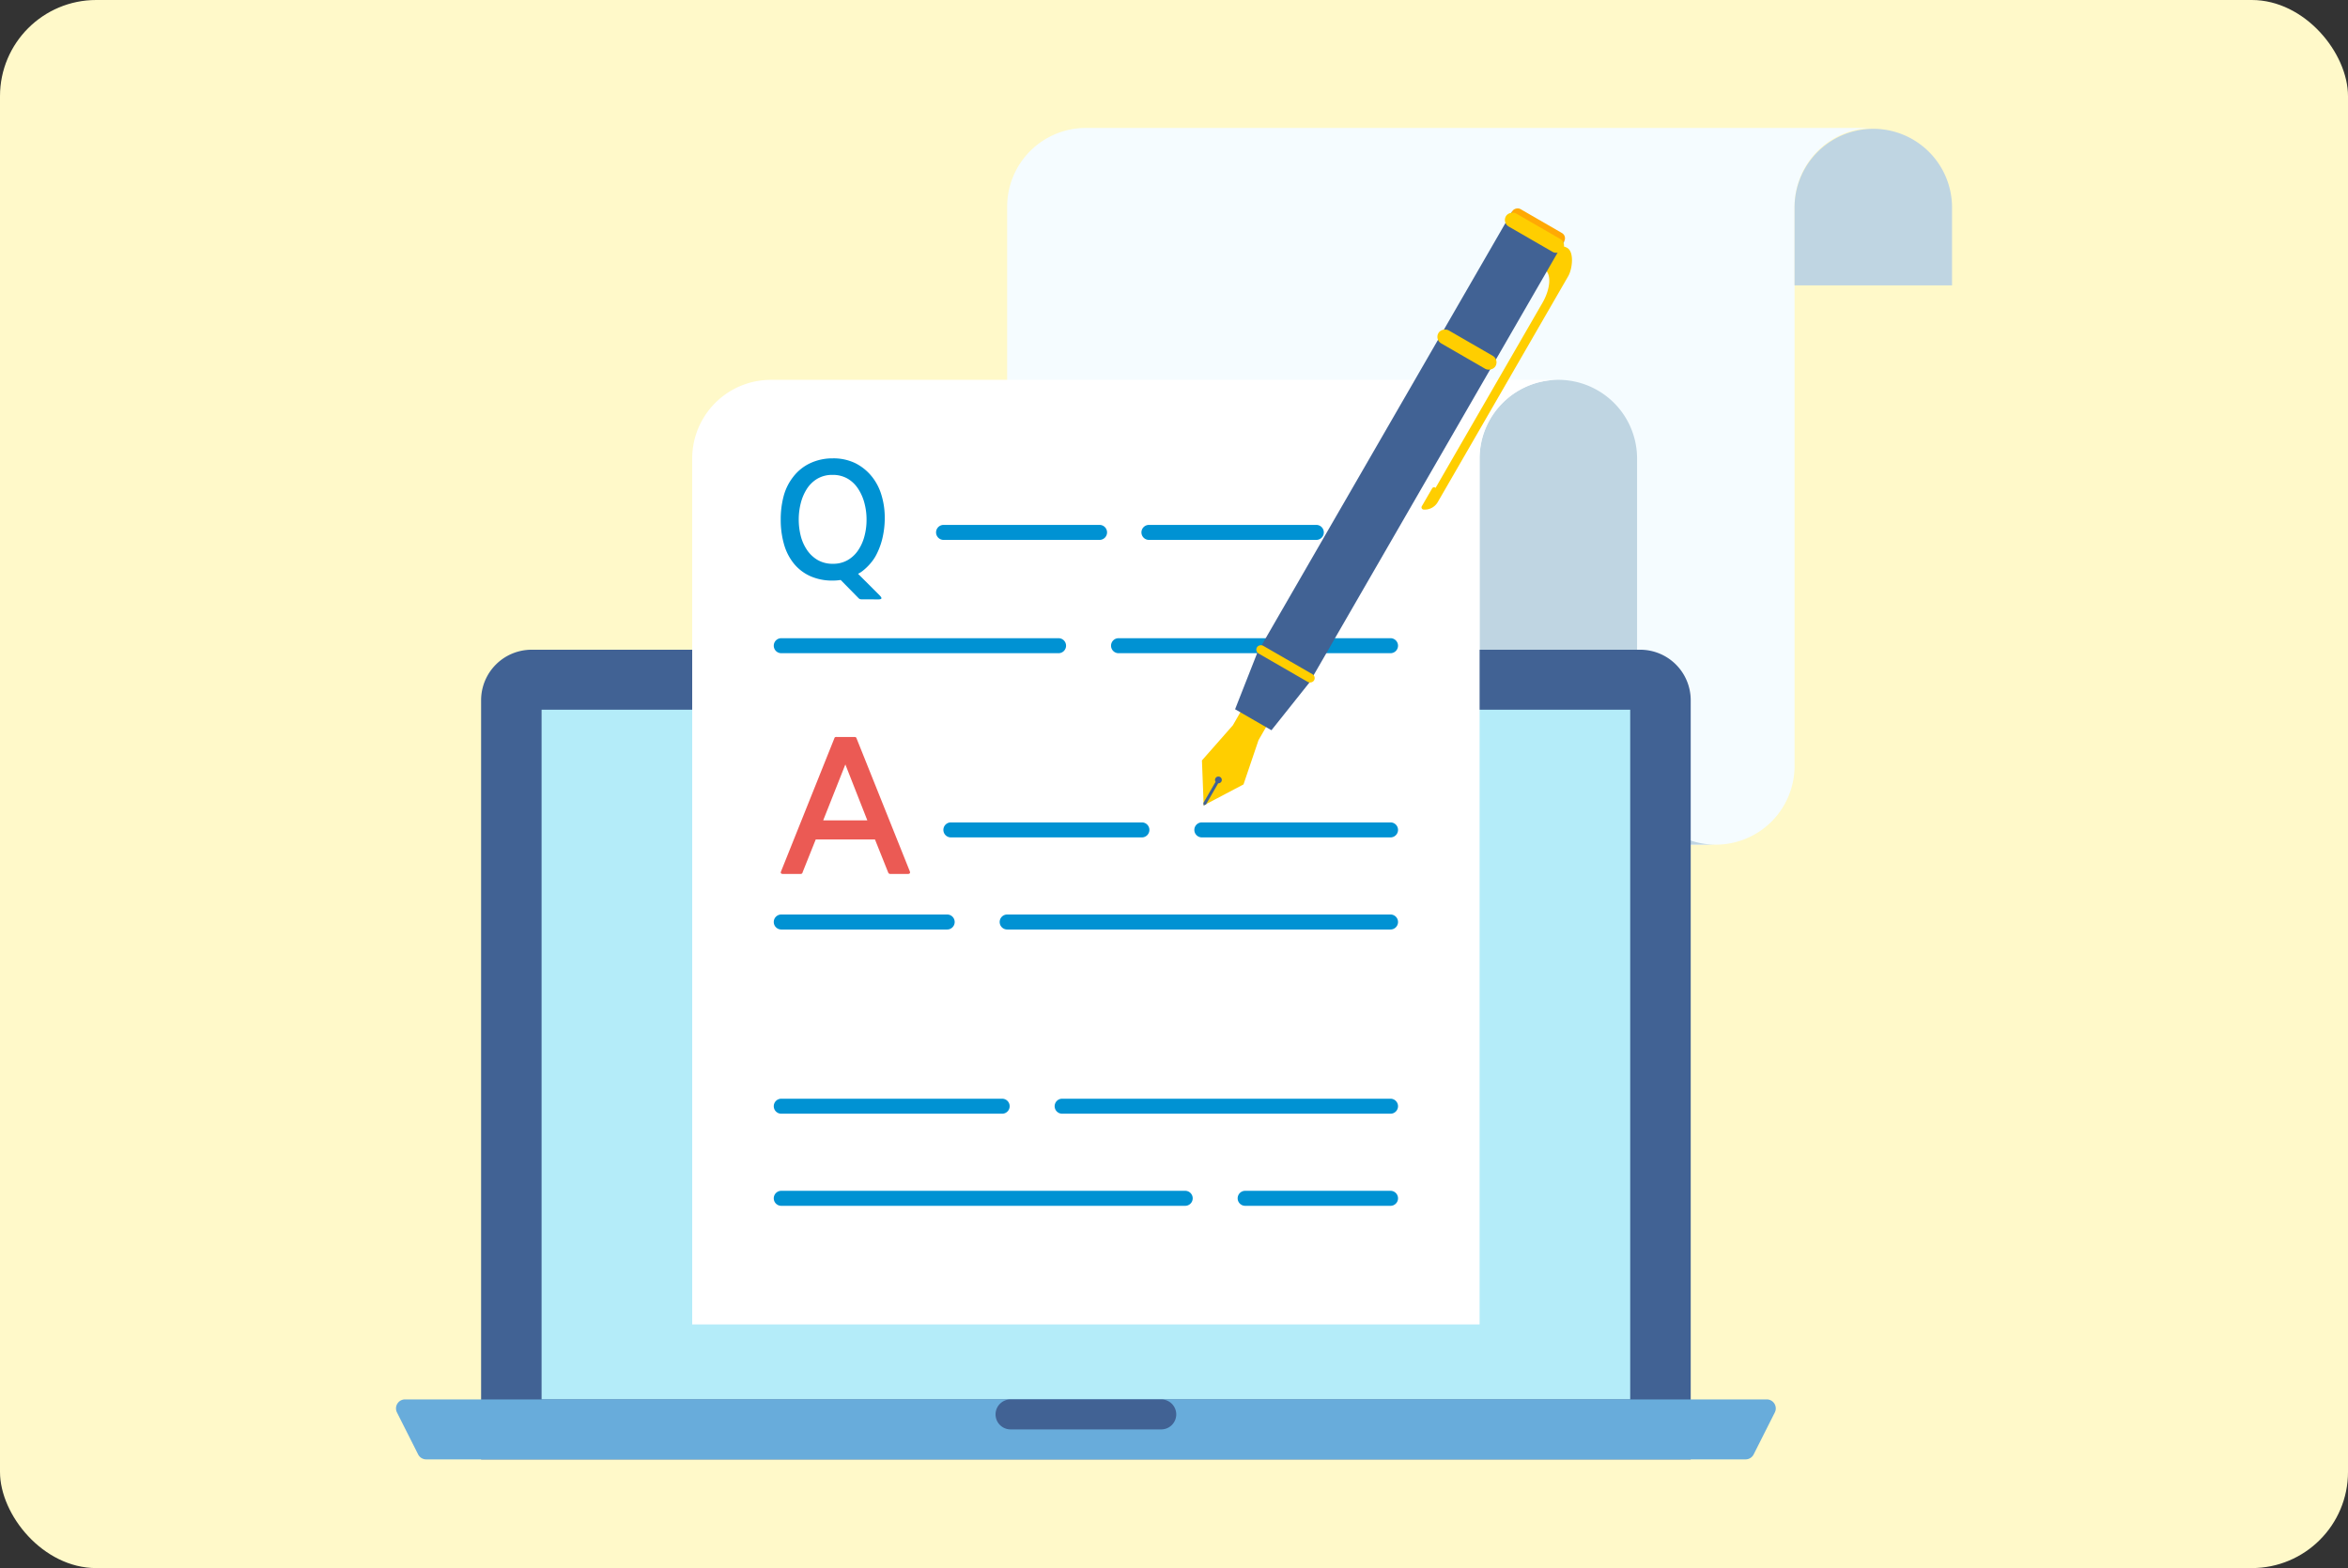
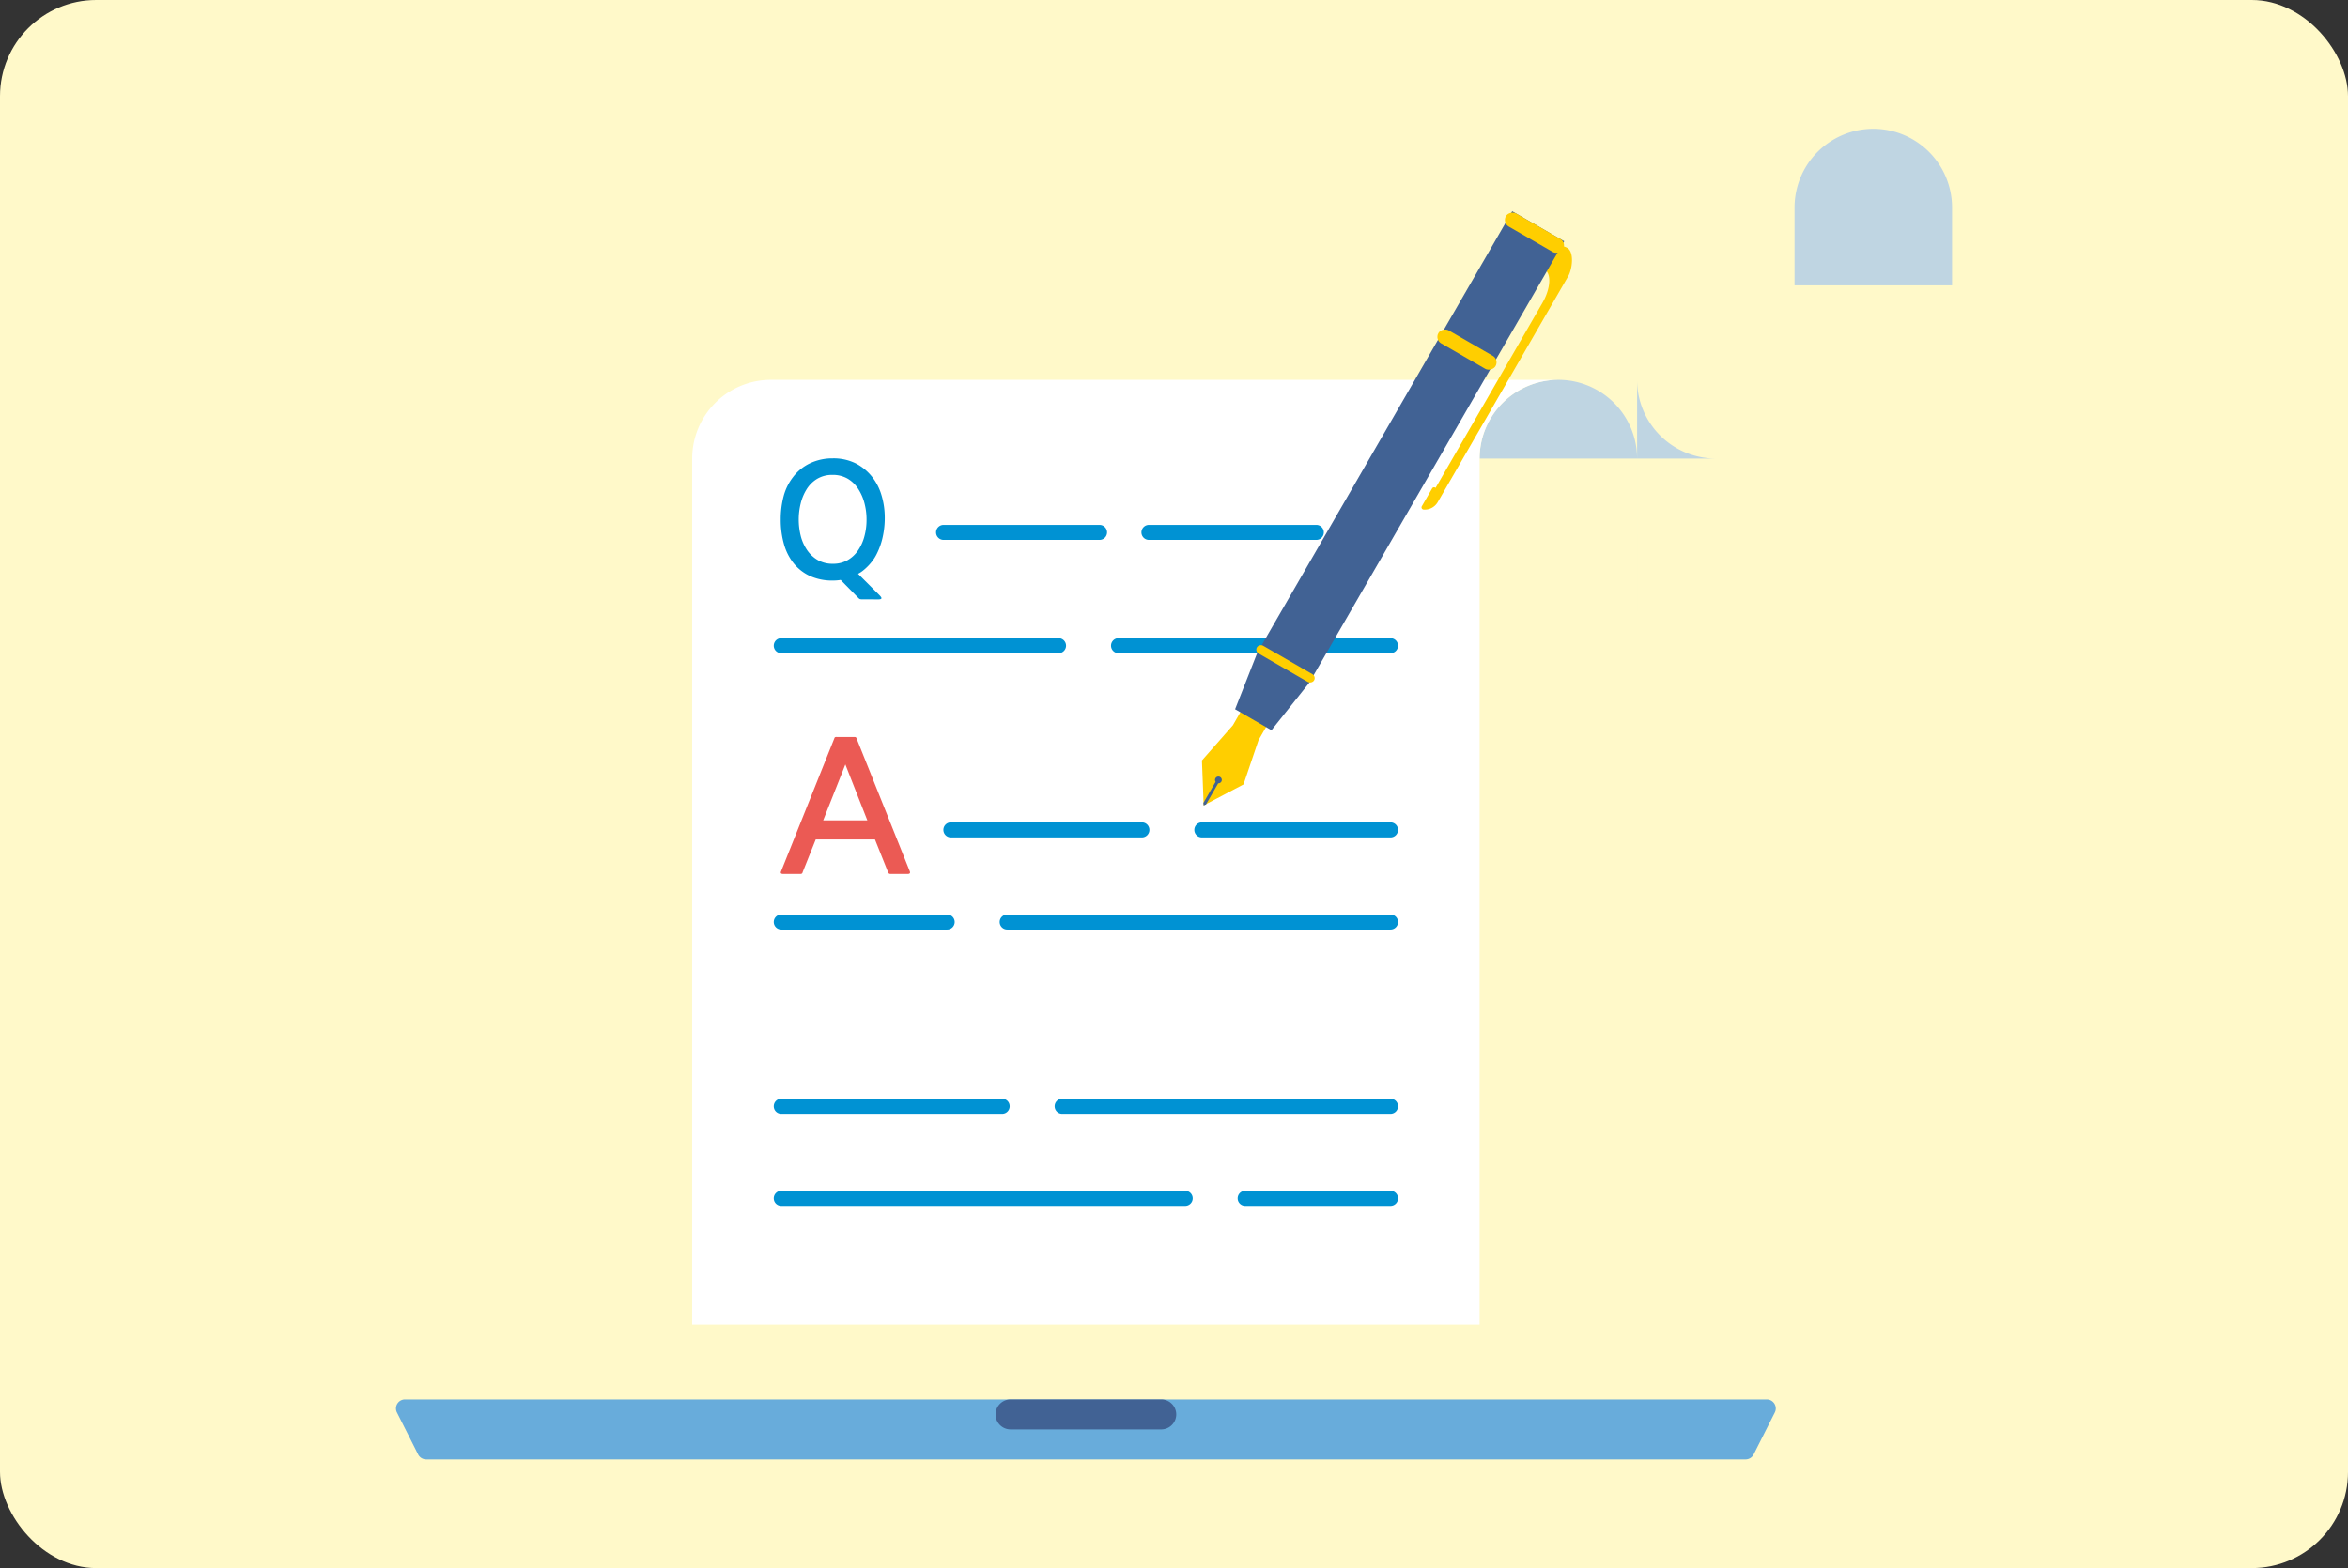
<svg xmlns="http://www.w3.org/2000/svg" width="244" height="163">
  <rect width="100%" height="100%" fill="#333333" stroke="none" />
  <defs>
    <clipPath id="clip-path">
      <rect id="長方形_23588" data-name="長方形 23588" width="244" height="163" rx="10" fill="#fff" />
    </clipPath>
    <clipPath id="clip-path-2">
      <path id="長方形_23623" data-name="長方形 23623" fill="none" d="M0 0h161.702v138.401H0z" />
    </clipPath>
  </defs>
  <g id="マスクグループ_32" data-name="マスクグループ 32" clip-path="url(#clip-path)">
    <rect id="長方形_302" data-name="長方形 302" width="244" height="163" rx="10" fill="#fff9c9" />
    <g id="グループ_1090" data-name="グループ 1090" transform="translate(-34.74 -10.218)">
      <g id="グループ_1088" data-name="グループ 1088" transform="translate(75.89 23.518)">
        <g id="グループ_1087" data-name="グループ 1087" clip-path="url(#clip-path-2)">
          <g id="グループ_1089" data-name="グループ 1089">
-             <path id="パス_923412" data-name="パス 923412" d="M293.758 0h-81.825a8.183 8.183 0 00-8.183 8.183V74.5h73.643a8.183 8.183 0 008.183-8.183V8.18A8.183 8.183 0 01293.758 0" transform="translate(-140.238)" fill="#f5fcff" />
-             <path id="パス_923413" data-name="パス 923413" d="M377.615 124.135V92.182a8.182 8.182 0 10-16.365 0v40.133h24.55a8.182 8.182 0 01-8.183-8.18" transform="translate(-248.643 -57.815)" fill="#bfd5e2" />
+             <path id="パス_923413" data-name="パス 923413" d="M377.615 124.135V92.182a8.182 8.182 0 10-16.365 0h24.55a8.182 8.182 0 01-8.183-8.18" transform="translate(-248.643 -57.815)" fill="#bfd5e2" />
            <path id="パス_923414" data-name="パス 923414" d="M482.615 16.365H466.25V8.183a8.183 8.183 0 0116.365 0z" transform="translate(-320.913)" fill="#bfd5e2" />
-             <path id="パス_923415" data-name="パス 923415" d="M28.378 179.214v78.949h125.7v-78.949a5.251 5.251 0 00-5.259-5.214H33.635a5.252 5.252 0 00-5.257 5.214" transform="translate(-19.532 -119.762)" fill="#416294" />
-             <path id="長方形_23615" data-name="長方形 23615" transform="translate(15.131 60.473)" fill="#b4ecf9" d="M0 0h113.127v71.694H0z" />
            <path id="パス_923416" data-name="パス 923416" d="M140.245 430.234H3.144a.944.944 0 01-.843-.517L.1 425.353A.936.936 0 01.944 424h141.5a.936.936 0 01.843 1.353l-2.2 4.364a.943.943 0 01-.843.517" transform="translate(0 -291.833)" fill="#68acdb" />
            <path id="パス_923417" data-name="パス 923417" d="M217.052 427.117h-15.737a1.559 1.559 0 010-3.117h15.738a1.559 1.559 0 010 3.117" transform="translate(-137.489 -291.833)" fill="#416294" />
            <path id="パス_923418" data-name="パス 923418" d="M188.758 84h-81.825a8.183 8.183 0 00-8.183 8.183v90.007h81.825V92.18a8.183 8.183 0 018.183-8.18" transform="translate(-67.968 -57.816)" fill="#fff" />
            <path id="パス_923419" data-name="パス 923419" d="M190.037 203.155h-15.106a.779.779 0 010-1.559h15.106a.779.779 0 010 1.559m-21.34 0h-41.973a.779.779 0 010-1.559H168.7a.779.779 0 010 1.559m21.34-9.574h-34.127a.779.779 0 010-1.559h34.123a.779.779 0 010 1.559m-40.358 0h-22.954a.779.779 0 010-1.559h22.955a.779.779 0 010 1.559m40.358-19.148H150.2a.779.779 0 010-1.559h39.837a.779.779 0 010 1.559m-46.071 0h-17.242a.779.779 0 010-1.559h17.241a.779.779 0 110 1.559m46.071-9.574H170.43a.779.779 0 110-1.559h19.607a.779.779 0 110 1.559m-25.841 0H144.35a.779.779 0 010-1.559h19.85a.779.779 0 110 1.559m25.841-19.148h-28.268a.779.779 0 110-1.559h28.263a.779.779 0 110 1.559m-34.5 0h-28.812a.779.779 0 110-1.559h28.815a.779.779 0 010 1.559m26.786-11.777h-17.393a.779.779 0 010-1.559h17.394a.779.779 0 010 1.559m-22.526 0h-16.21a.779.779 0 010-1.559h16.21a.779.779 0 010 1.559" transform="translate(-86.686 -91.112)" fill="#0092d3" />
            <path id="パス_923420" data-name="パス 923420" d="M357.039 39.55c.742.429.531 2.2.1 2.939l-13.56 23.486a1.563 1.563 0 01-1.523.767l.006-.01a.222.222 0 01-.054-.018.227.227 0 01-.084-.31l1.076-1.86a.228.228 0 01.31-.083.23.23 0 01.042.038l11.11-19.239c.857-1.485.951-3.05.209-3.479l-.54-.312.779-1.35a1.563 1.563 0 012.129-.57" transform="translate(-235.323 -27.079)" fill="#ffce00" />
            <path id="パス_923421" data-name="パス 923421" d="M271.9 195.248l1.036-1.8 2.67 1.542-1.038 1.8-1.559 4.6-4.138 2.18-.181-4.674z" transform="translate(-184.936 -133.151)" fill="#ffce00" />
            <path id="パス_923422" data-name="パス 923422" d="M313.93 30.9l-7.793 13.5-18.7 32.394-3.927 4.932-3.779-2.182 2.307-5.867 18.7-32.394 7.793-13.5z" transform="translate(-192.533 -19.119)" fill="#416294" />
-             <rect id="長方形_23617" data-name="長方形 23617" width="1.247" height="6.234" rx=".623" transform="rotate(-60 65.812 -95.589)" fill="#ffa904" />
            <rect id="長方形_23618" data-name="長方形 23618" width="1.559" height="6.858" rx=".779" transform="rotate(-59.999 73.021 -82.476)" fill="#ffce00" />
            <rect id="長方形_23619" data-name="長方形 23619" width=".935" height="6.858" rx=".468" transform="rotate(-60 91.726 -50.08)" fill="#ffce00" />
            <path id="パス_923423" data-name="パス 923423" d="M269.2 219.307l-.031-.258 1.27-2.2a.352.352 0 11.27.156l-1.27 2.2z" transform="translate(-185.267 -148.881)" fill="#416294" />
            <rect id="長方形_23621" data-name="長方形 23621" width="1.559" height="6.858" rx=".779" transform="rotate(-59.999 66.008 -94.624)" fill="#ffce00" />
          </g>
        </g>
      </g>
      <path id="パス_923424" data-name="パス 923424" d="M10.1-4.035a1.053 1.053 0 01-.29-.024.515.515 0 01-.161-.121L7.811-6.05q-.194.032-.4.048t-.427.016a5.564 5.564 0 01-2.33-.46 4.681 4.681 0 01-1.693-1.29 5.6 5.6 0 01-1.032-2 9.144 9.144 0 01-.347-2.6 9.319 9.319 0 01.3-2.419 5.523 5.523 0 01.976-1.984 4.778 4.778 0 011.79-1.451 5.431 5.431 0 012.338-.5 5.187 5.187 0 012.363.508 5.217 5.217 0 011.75 1.443 5.623 5.623 0 01.943 1.838 8.063 8.063 0 01.347 2.121 9.234 9.234 0 01-.185 2.145 7.417 7.417 0 01-.669 1.927 4.309 4.309 0 01-.387.629 5.552 5.552 0 01-.484.573 5.55 5.55 0 01-.532.484 2.647 2.647 0 01-.516.331l2.274 2.274q.21.226.145.306t-.29.081zm-.467-11.482A3.27 3.27 0 008.5-16.6a3.045 3.045 0 00-1.516-.371 3.038 3.038 0 00-1.621.411 3.319 3.319 0 00-1.089 1.081 5.054 5.054 0 00-.621 1.492 6.888 6.888 0 00-.2 1.645 7.02 7.02 0 00.2 1.677A4.617 4.617 0 004.3-9.187a3.427 3.427 0 001.108 1.056 3.1 3.1 0 001.613.4 3 3 0 001.468-.355 3.253 3.253 0 001.089-.976 4.744 4.744 0 00.685-1.468 6.577 6.577 0 00.237-1.81 6.589 6.589 0 00-.218-1.693 5 5 0 00-.649-1.484z" transform="translate(114.29 76.554)" fill="#0092d3" />
      <path id="パス_923425" data-name="パス 923425" d="M11.723-4.069a.454.454 0 01-.189-.028.315.315 0 01-.113-.16l-1.359-3.4H3.907l-1.359 3.4a.249.249 0 01-.094.16.454.454 0 01-.189.028H.528q-.34 0-.227-.264L5.814-18.1a.665.665 0 01.085-.179.437.437 0 01.217-.028h1.756a.441.441 0 01.208.028.471.471 0 01.094.179l5.513 13.767q.094.264-.227.264zM4.681-9.638h4.588l-2.284-5.815z" transform="translate(115.603 105.134)" fill="#eb5a54" />
    </g>
  </g>
</svg>